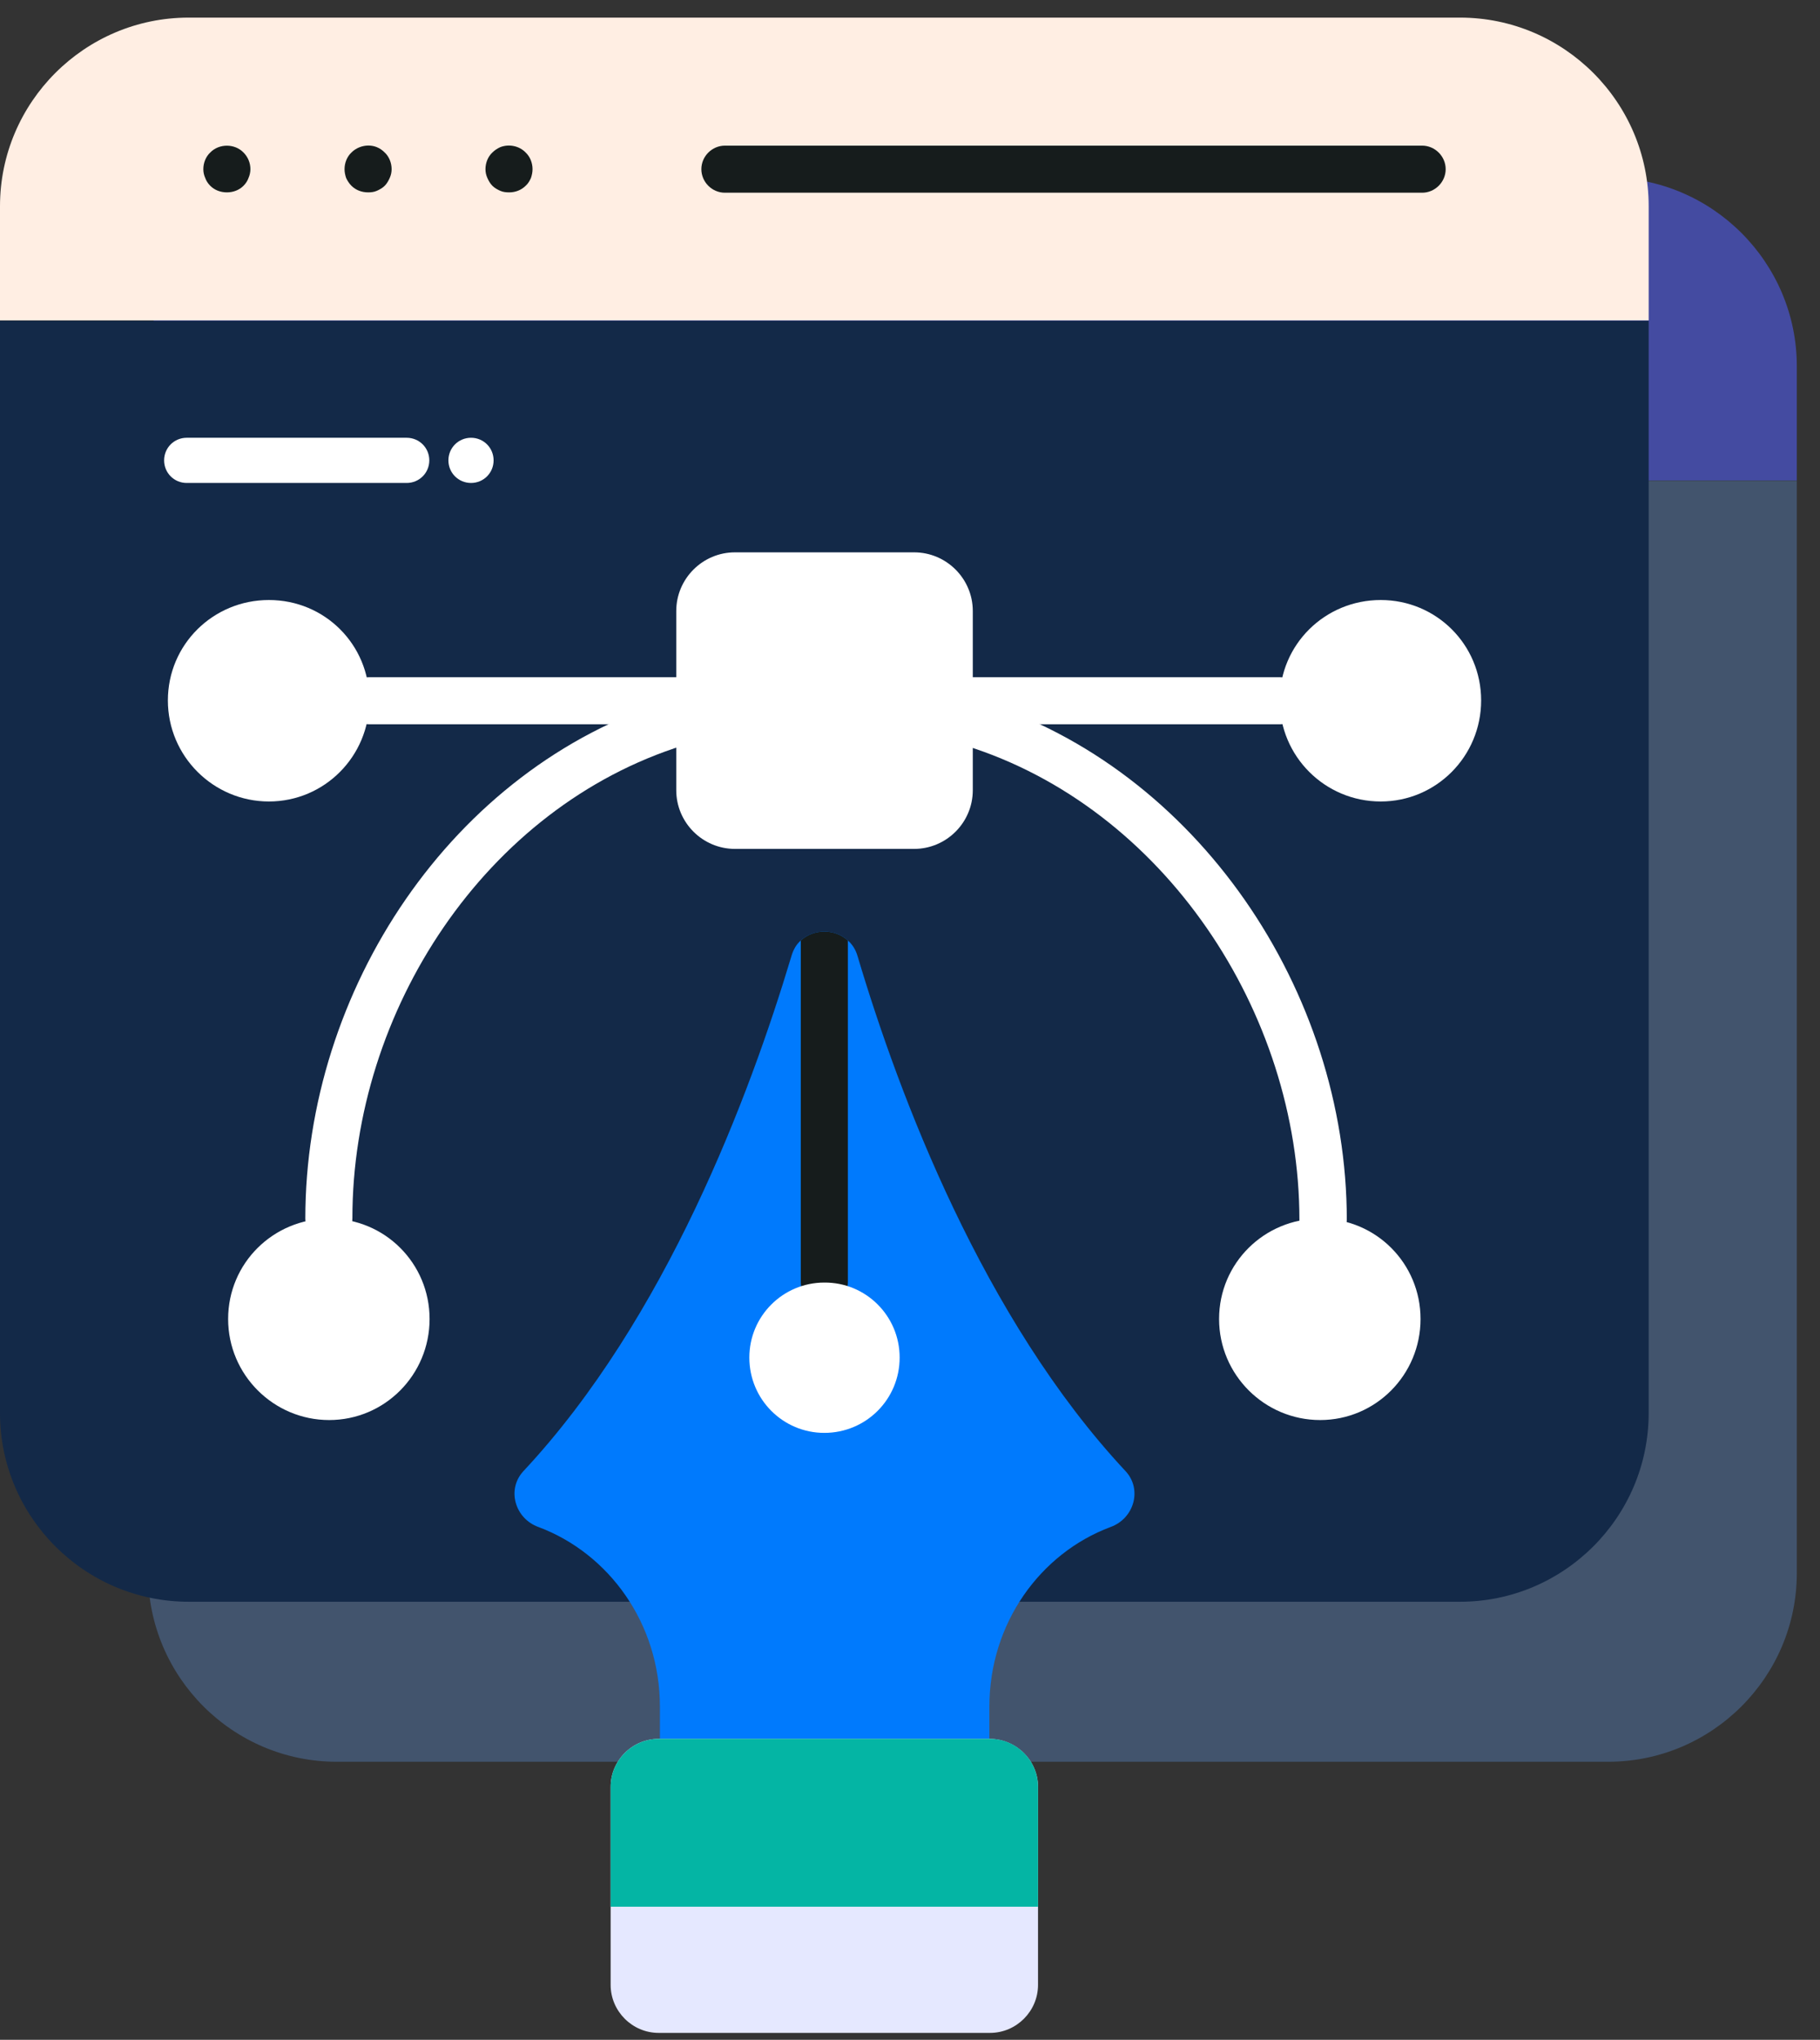
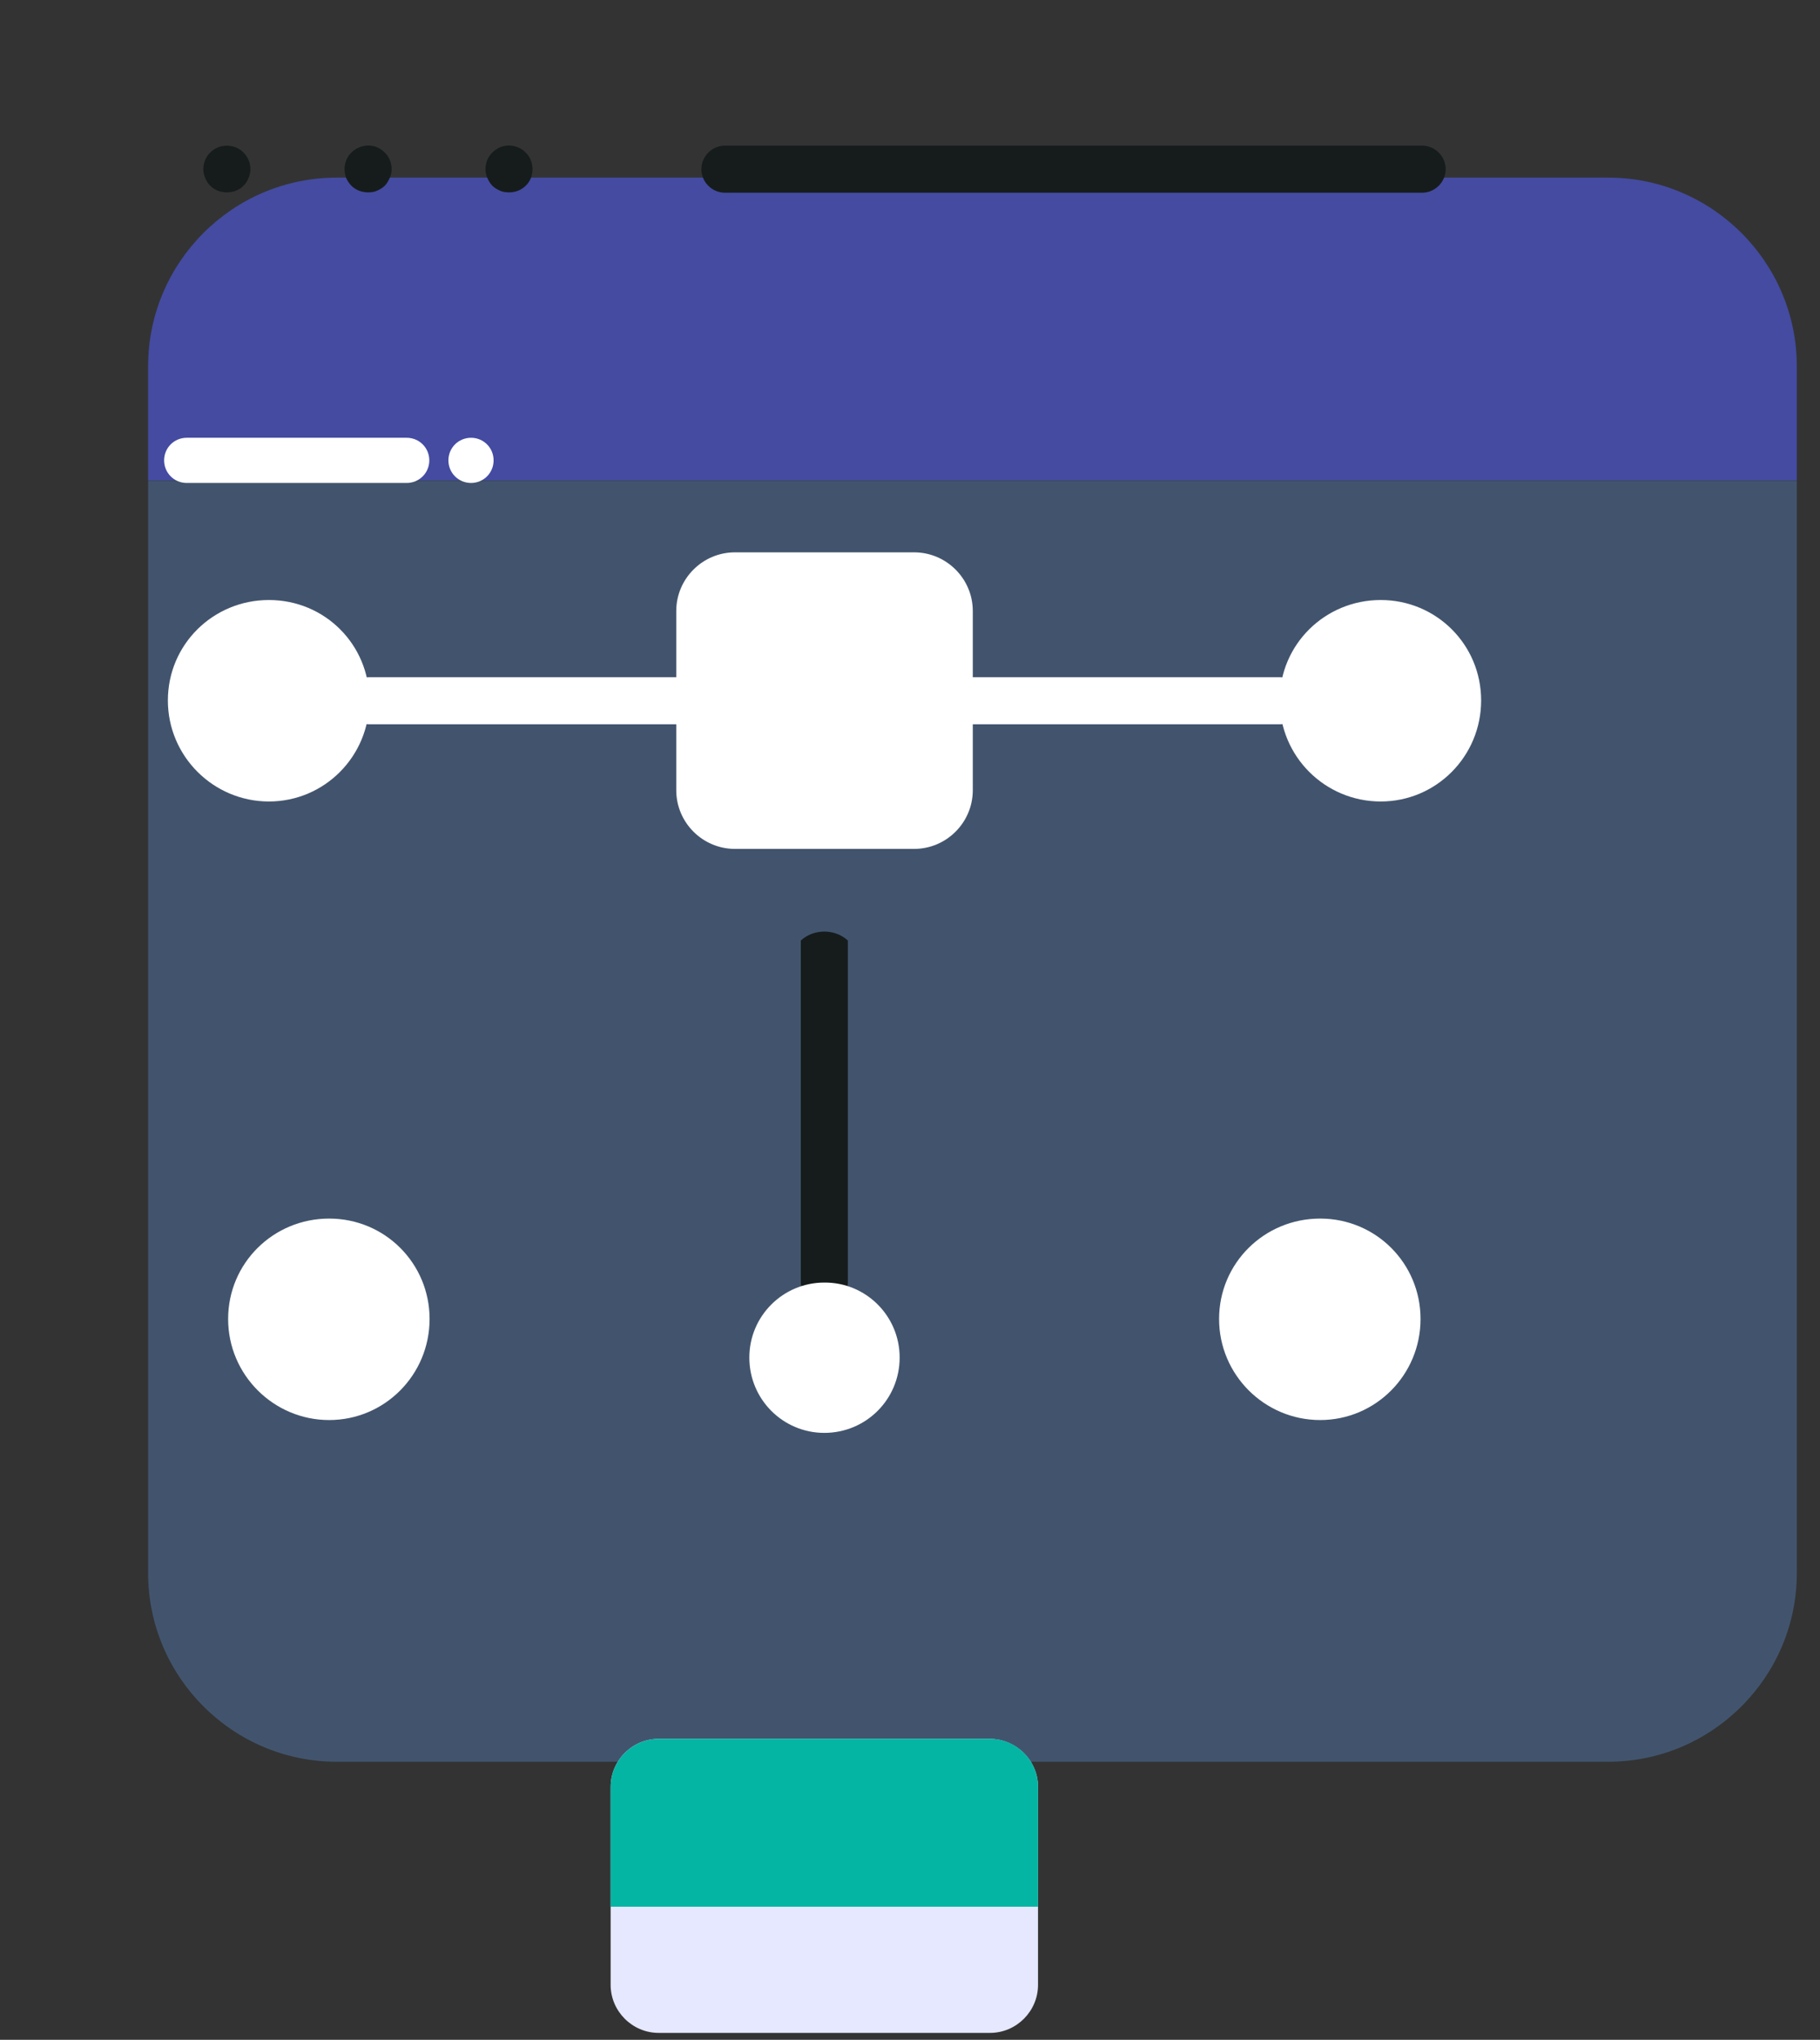
<svg xmlns="http://www.w3.org/2000/svg" width="58" height="65" viewBox="0 0 58 65" fill="none">
  <rect x="0" y="0" width="58" height="65" fill="#333333" stroke="none" />
  <path d="M57.261 15.32V50.13C57.261 53.44 54.56 56.14 51.251 56.14H10.73C7.42 56.14 4.72 53.44 4.72 50.13V15.32H57.261Z" fill="#132948" />
  <path d="M57.261 15.32V50.13C57.261 53.44 54.56 56.14 51.251 56.14H10.73C7.42 56.14 4.72 53.44 4.72 50.13V15.32H57.261Z" fill="white" fill-opacity="0.2" />
  <path d="M57.261 15.31V11.67C57.261 8.36 54.56 5.66 51.251 5.66H10.73C7.42 5.66 4.72 8.36 4.72 11.67V15.31H57.261Z" fill="#444BA1" />
-   <path d="M52.54 10.221V45.031C52.54 48.341 49.84 51.041 46.53 51.041H6.01C2.7 51.041 0 48.341 0 45.031V10.221H52.54Z" fill="#132948" />
-   <path d="M52.54 10.21V6.571C52.54 3.261 49.84 0.561 46.53 0.561H6.01C2.7 0.561 0 3.261 0 6.571V10.21H52.54Z" fill="#FFEEE3" />
  <path d="M7.23 6.13C7.03 6.13 6.84 6.06 6.7 5.92C6.63 5.85 6.57 5.76 6.54 5.67C6.5 5.58 6.48 5.49 6.48 5.39C6.48 5.19 6.56 4.99 6.7 4.86C6.98 4.57 7.48 4.57 7.76 4.86C7.9 5 7.98 5.19 7.98 5.39C7.98 5.48 7.96 5.58 7.92 5.67C7.89 5.76 7.83 5.85 7.76 5.92C7.62 6.06 7.43 6.13 7.23 6.13Z" fill="#161C1C" />
  <path d="M11.73 6.13C11.53 6.13 11.34 6.06 11.2 5.92C11.13 5.85 11.07 5.76 11.03 5.67C11 5.58 10.98 5.49 10.98 5.39C10.98 5.19 11.06 4.99 11.2 4.86C11.41 4.65 11.74 4.58 12.01 4.69C12.11 4.73 12.19 4.79 12.26 4.86C12.4 4.99 12.48 5.19 12.48 5.39C12.48 5.49 12.46 5.58 12.42 5.67C12.38 5.76 12.33 5.85 12.26 5.92C12.19 5.99 12.1 6.04 12.01 6.08C11.92 6.12 11.83 6.13 11.73 6.13Z" fill="#161C1C" />
  <path d="M16.231 6.13C16.121 6.13 16.031 6.12 15.941 6.08C15.851 6.04 15.761 5.99 15.691 5.92C15.621 5.85 15.571 5.76 15.531 5.67C15.491 5.58 15.471 5.49 15.471 5.39C15.471 5.19 15.551 4.99 15.691 4.86C15.761 4.79 15.851 4.73 15.941 4.69C16.221 4.58 16.551 4.65 16.751 4.86C16.891 4.99 16.971 5.19 16.971 5.39C16.971 5.49 16.951 5.58 16.921 5.67C16.881 5.76 16.831 5.85 16.751 5.92C16.611 6.06 16.421 6.13 16.231 6.13Z" fill="#161C1C" />
  <path d="M45.321 6.141H23.101C22.691 6.141 22.351 5.801 22.351 5.391C22.351 4.981 22.691 4.641 23.101 4.641H45.321C45.73 4.641 46.071 4.981 46.071 5.391C46.071 5.801 45.73 6.141 45.321 6.141Z" fill="#161C1C" />
-   <path d="M42.16 39.62C41.75 39.62 41.41 39.28 41.41 38.87C41.41 32.25 37.08 25.73 30.77 23.76C30.37 23.64 30.15 23.22 30.28 22.82C30.4 22.42 30.82 22.2 31.22 22.33C38.16 24.5 42.92 31.59 42.92 38.87C42.91 39.28 42.57 39.62 42.16 39.62Z" fill="white" />
-   <path d="M10.48 39.581C10.07 39.581 9.73 39.241 9.73 38.831C9.73 31.551 14.39 24.491 21.33 22.321C21.73 22.191 22.15 22.421 22.27 22.811C22.39 23.211 22.17 23.631 21.78 23.751C15.47 25.721 11.23 32.211 11.23 38.821C11.23 39.251 10.9 39.581 10.48 39.581Z" fill="white" />
  <path d="M40.781 23.08H30.991C30.581 23.08 30.241 22.74 30.241 22.33C30.241 21.92 30.581 21.58 30.991 21.58H40.781C41.191 21.58 41.531 21.92 41.531 22.33C41.531 22.74 41.191 23.08 40.781 23.08Z" fill="white" />
  <path d="M21.56 23.08H11.77C11.36 23.08 11.02 22.74 11.02 22.33C11.02 21.92 11.36 21.58 11.77 21.58H21.56C21.97 21.58 22.31 21.92 22.31 22.33C22.31 22.74 21.97 23.08 21.56 23.08Z" fill="white" />
  <path d="M31.001 19.471V25.181C31.001 26.211 30.161 27.051 29.131 27.051H23.421C22.391 27.051 21.551 26.211 21.551 25.181V19.471C21.551 18.441 22.391 17.601 23.421 17.601H29.131C30.161 17.601 31.001 18.441 31.001 19.471Z" fill="white" />
  <path d="M47.201 22.32C47.201 24.1 45.771 25.54 44.001 25.54C42.221 25.54 40.781 24.1 40.781 22.32C40.781 20.54 42.221 19.12 44.001 19.12C45.771 19.12 47.201 20.54 47.201 22.32Z" fill="white" />
  <path d="M45.27 42.031C45.27 43.811 43.84 45.251 42.071 45.251C40.3 45.251 38.85 43.811 38.85 42.031C38.85 40.251 40.291 38.831 42.071 38.831C43.85 38.831 45.27 40.261 45.27 42.031Z" fill="white" />
  <path d="M13.69 42.031C13.69 43.811 12.26 45.251 10.49 45.251C8.72 45.251 7.27 43.811 7.27 42.031C7.27 40.251 8.71 38.831 10.49 38.831C12.27 38.831 13.69 40.261 13.69 42.031Z" fill="white" />
  <path d="M11.771 22.32C11.771 24.1 10.341 25.54 8.57 25.54C6.8 25.54 5.35 24.1 5.35 22.32C5.35 20.54 6.79 19.12 8.57 19.12C10.351 19.12 11.771 20.54 11.771 22.32Z" fill="white" />
-   <path d="M35.39 48.66C33.14 49.501 31.53 51.74 31.53 54.38V55.41H21.03V54.38C21.03 51.74 19.41 49.501 17.16 48.66C16.41 48.391 16.14 47.461 16.68 46.88C21.22 42.02 23.89 34.91 25.22 30.471C25.28 30.261 25.38 30.09 25.52 29.971C25.93 29.59 26.61 29.59 27.02 29.971C27.16 30.09 27.27 30.261 27.33 30.471C28.65 34.91 31.33 42.02 35.87 46.88C36.41 47.461 36.14 48.391 35.39 48.66Z" fill="#007AFD" />
  <path d="M33.08 56.94V63.25C33.08 64.09 32.39 64.78 31.55 64.78H20.99C20.15 64.78 19.46 64.09 19.46 63.25V56.94C19.46 56.1 20.15 55.41 20.99 55.41H31.55C32.39 55.42 33.08 56.1 33.08 56.94Z" fill="#E5E8FF" />
  <path d="M33.08 60.76V56.94C33.08 56.1 32.39 55.41 31.55 55.41H20.99C20.15 55.41 19.46 56.1 19.46 56.94V60.76H33.08Z" fill="#04B5A4" />
  <path d="M27.02 29.971V40.861C27.02 41.27 26.68 41.611 26.27 41.611C25.85 41.611 25.52 41.27 25.52 40.861V29.971C25.93 29.59 26.61 29.59 27.02 29.971Z" fill="#161C1C" />
  <path d="M13.681 14.67C13.681 15.07 13.361 15.39 12.96 15.39H5.95C5.55 15.39 5.23 15.07 5.23 14.67C5.23 14.27 5.55 13.95 5.95 13.95H12.96C13.361 13.95 13.681 14.27 13.681 14.67Z" fill="white" />
  <path d="M15.73 14.67C15.73 15.07 15.411 15.39 15.011 15.39C14.611 15.39 14.29 15.07 14.29 14.67C14.29 14.27 14.611 13.95 15.011 13.95C15.411 13.95 15.73 14.27 15.73 14.67Z" fill="white" />
  <path d="M28.67 43.26C28.67 44.59 27.6 45.66 26.27 45.66C24.95 45.66 23.88 44.59 23.88 43.26C23.88 41.94 24.95 40.87 26.27 40.87C27.59 40.86 28.67 41.93 28.67 43.26Z" fill="white" />
</svg>